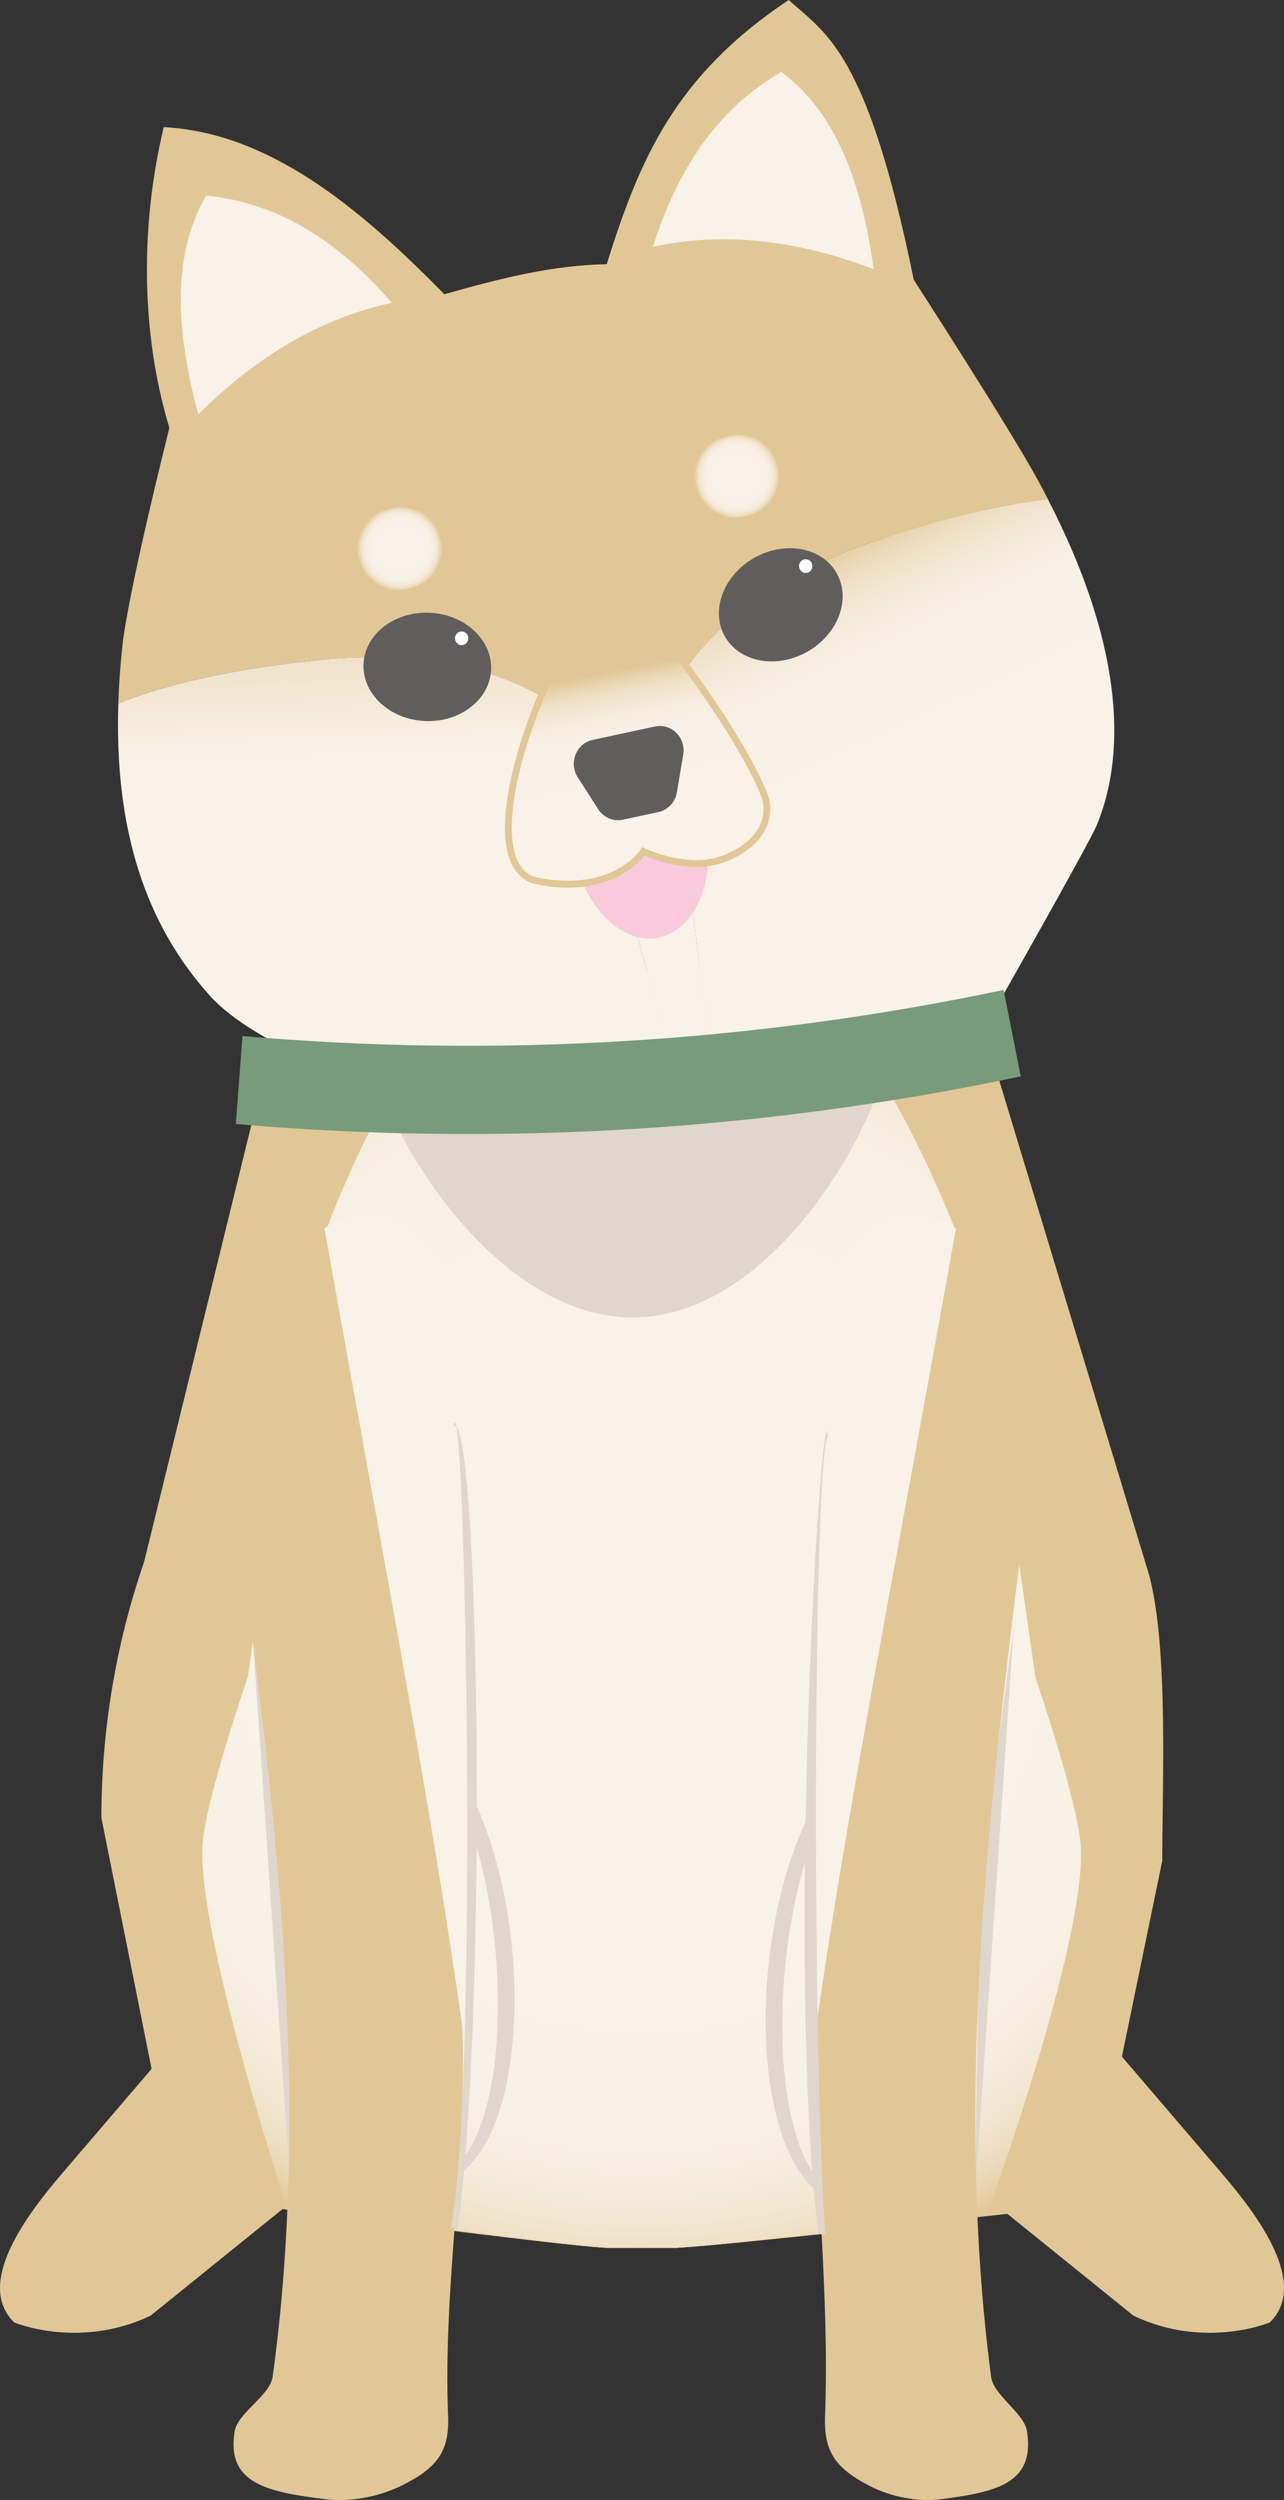
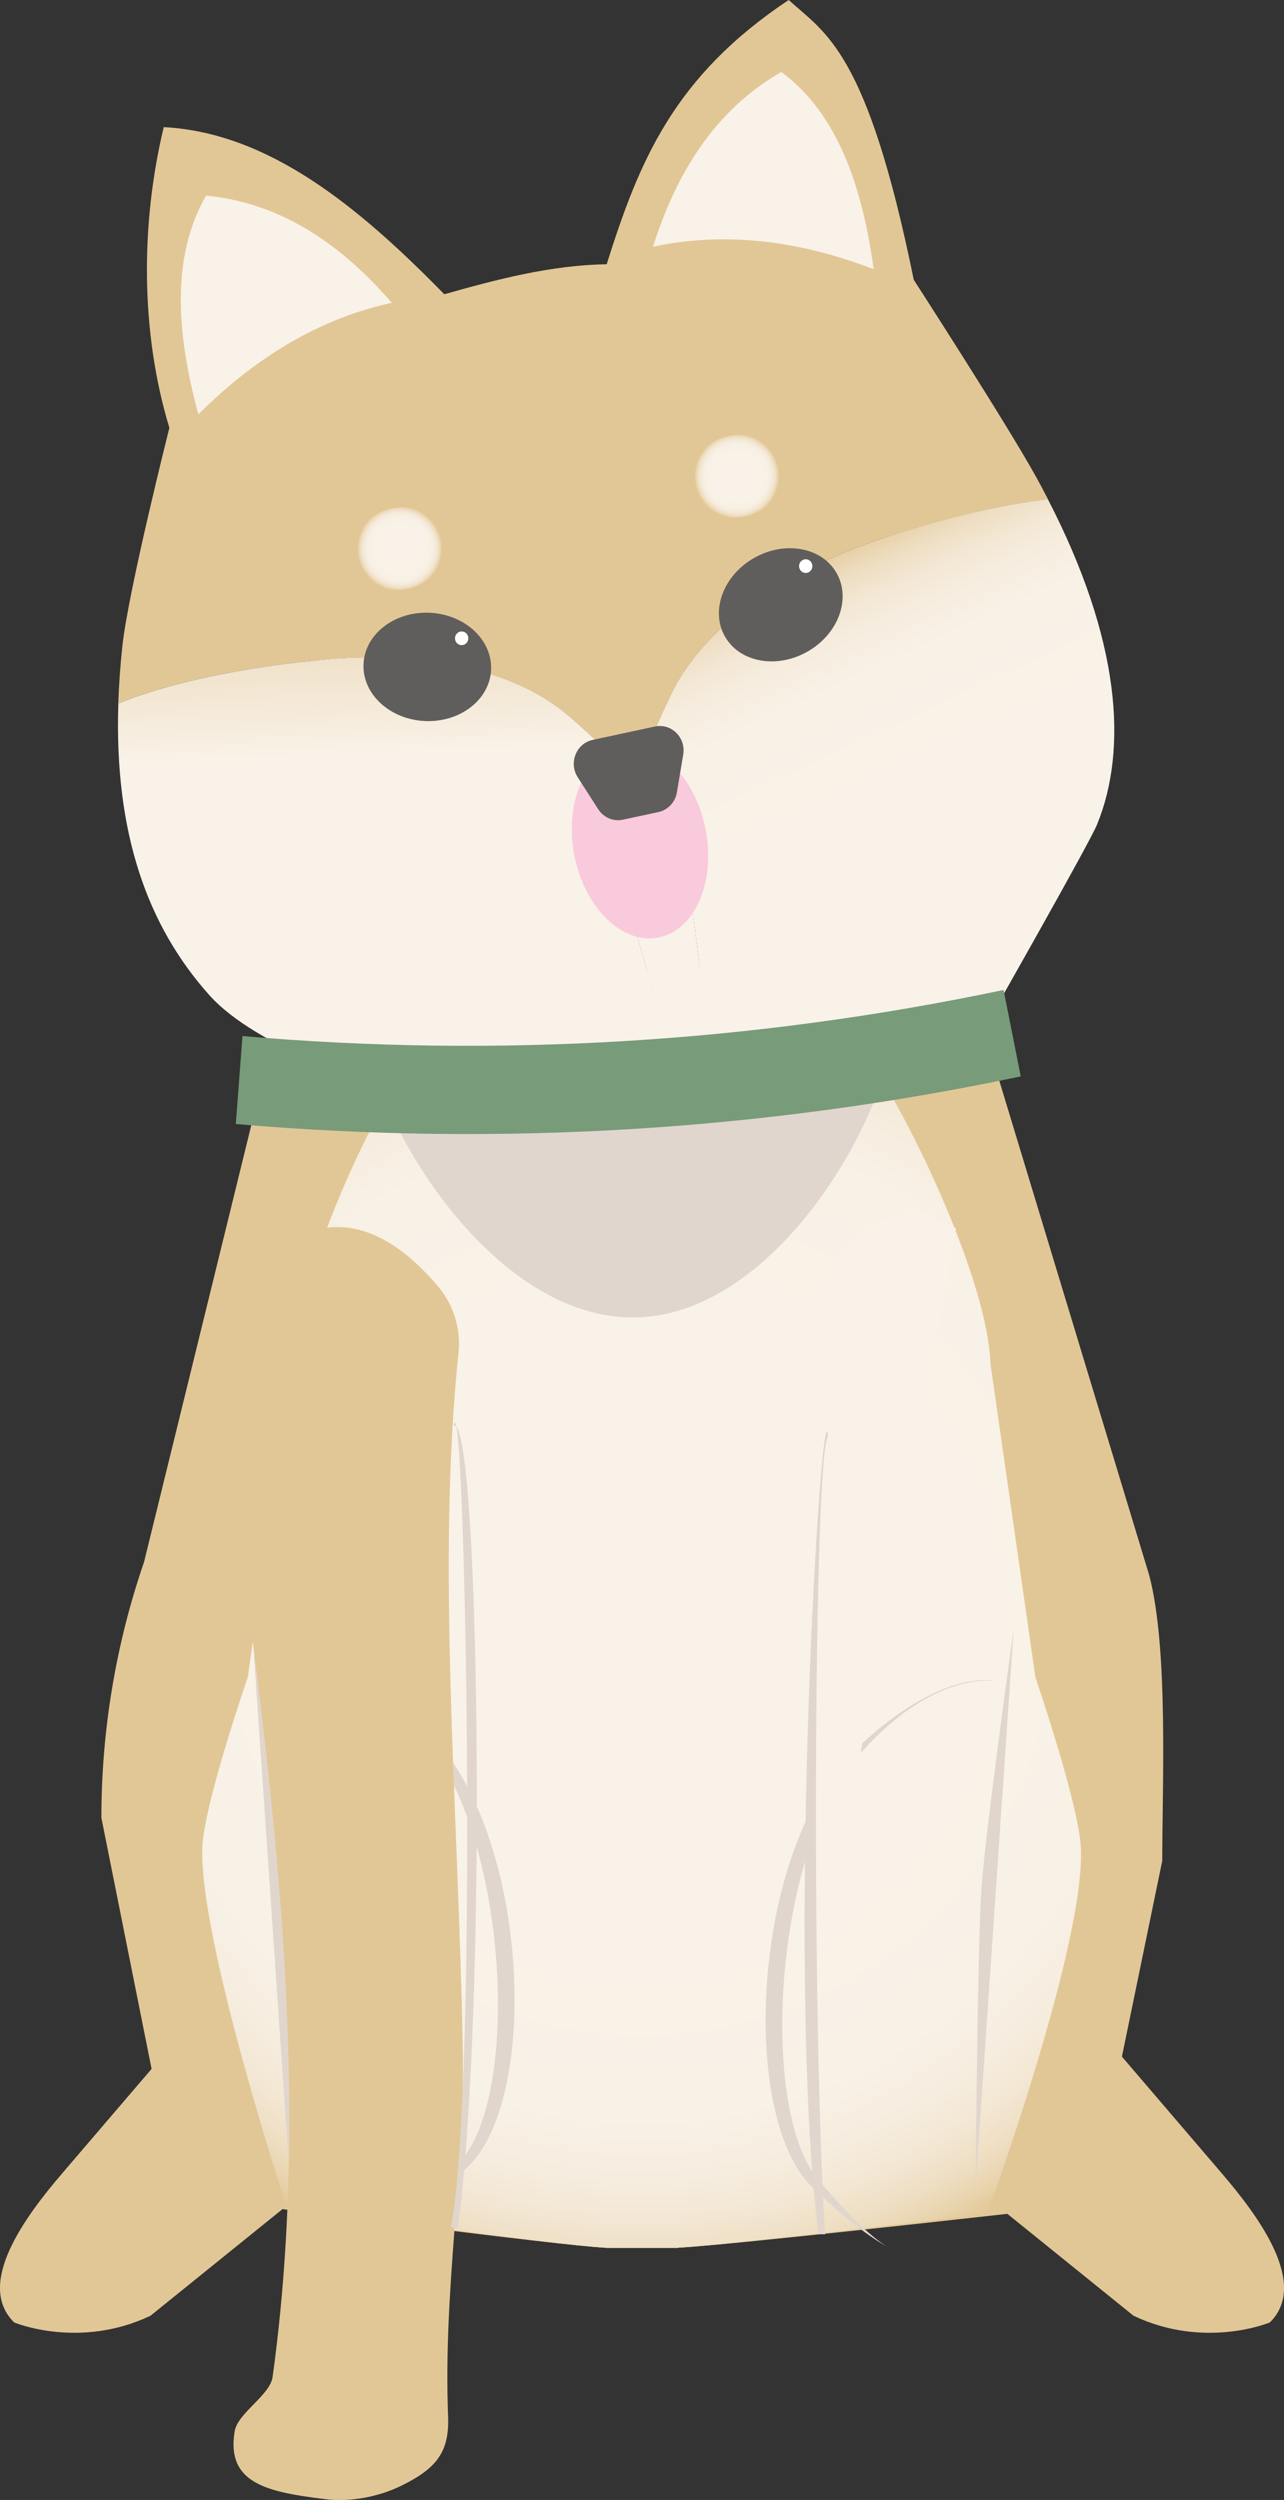
<svg xmlns="http://www.w3.org/2000/svg" xmlns:xlink="http://www.w3.org/1999/xlink" id="_レイヤー_2" data-name="レイヤー 2" viewBox="0 0 189.21 368.12">
  <rect x="0" y="0" width="189.21" height="368.12" fill="#333333" stroke="none" />
  <defs>
    <style>
      .cls-1 {
        fill: #f9f2e8;
      }

      .cls-2 {
        fill: url(#_名称未設定グラデーション_54-2);
      }

      .cls-3 {
        fill: url(#_名称未設定グラデーション_41);
        stroke: #e2c796;
        stroke-miterlimit: 10;
      }

      .cls-4 {
        fill: #fff;
      }

      .cls-5 {
        fill: url(#_名称未設定グラデーション_45);
      }

      .cls-6 {
        fill: url(#_名称未設定グラデーション_51);
      }

      .cls-7 {
        fill: #605e5c;
      }

      .cls-8 {
        fill: #789b7a;
      }

      .cls-9 {
        fill: url(#_名称未設定グラデーション_54);
      }

      .cls-10 {
        fill: #e0d6cd;
      }

      .cls-11 {
        fill: #f9cadb;
      }

      .cls-12 {
        fill: #e2c796;
      }

      .cls-13 {
        fill: url(#_名称未設定グラデーション_54-3);
      }
    </style>
    <radialGradient id="_名称未設定グラデーション_54" data-name="名称未設定グラデーション 54" cx="94.56" cy="239.08" fx="94.56" fy="239.08" r="103.66" gradientUnits="userSpaceOnUse">
      <stop offset=".47" stop-color="#f9f2e8" />
      <stop offset=".7" stop-color="#f8f1e6" />
      <stop offset=".79" stop-color="#f6eddf" />
      <stop offset=".85" stop-color="#f3e7d3" />
      <stop offset=".9" stop-color="#eedec2" />
      <stop offset=".94" stop-color="#e8d3ac" />
      <stop offset=".97" stop-color="#e2c796" />
    </radialGradient>
    <linearGradient id="_名称未設定グラデーション_45" data-name="名称未設定グラデーション 45" x1="58.84" y1="149.62" x2="56.14" y2="72.39" gradientUnits="userSpaceOnUse">
      <stop offset=".5" stop-color="#f9f2e8" />
      <stop offset="1" stop-color="#e2c796" />
    </linearGradient>
    <linearGradient id="_名称未設定グラデーション_51" data-name="名称未設定グラデーション 51" x1="114.59" y1="81.87" x2="144.85" y2="147.15" gradientUnits="userSpaceOnUse">
      <stop offset=".03" stop-color="#e2c796" />
      <stop offset=".06" stop-color="#e8d3ac" />
      <stop offset=".1" stop-color="#eedec2" />
      <stop offset=".15" stop-color="#f3e7d3" />
      <stop offset=".21" stop-color="#f6eddf" />
      <stop offset=".3" stop-color="#f8f1e6" />
      <stop offset=".53" stop-color="#f9f2e8" />
    </linearGradient>
    <linearGradient id="_名称未設定グラデーション_41" data-name="名称未設定グラデーション 41" x1="89.51" y1="99.04" x2="94.79" y2="125.2" gradientUnits="userSpaceOnUse">
      <stop offset="0" stop-color="#e2c796" />
      <stop offset=".04" stop-color="#e7d1aa" />
      <stop offset=".1" stop-color="#eeddc1" />
      <stop offset=".17" stop-color="#f3e6d2" />
      <stop offset=".25" stop-color="#f6edde" />
      <stop offset=".37" stop-color="#f8f0e6" />
      <stop offset=".65" stop-color="#f9f2e8" />
    </linearGradient>
    <radialGradient id="_名称未設定グラデーション_54-2" data-name="名称未設定グラデーション 54" cx="58.9" cy="80.78" fx="58.9" fy="80.78" r="6.44" gradientTransform="translate(21.99 -12.13) rotate(14.43)" xlink:href="#_名称未設定グラデーション_54" />
    <radialGradient id="_名称未設定グラデーション_54-3" data-name="名称未設定グラデーション 54" cx="108.58" cy="70.11" fx="108.58" fy="70.11" r="6.44" gradientTransform="translate(20.9 -24.85) rotate(14.43)" xlink:href="#_名称未設定グラデーション_54" />
  </defs>
  <g id="_レイヤー_6" data-name="レイヤー 6">
    <g>
      <g>
        <path class="cls-12" d="M2.11,342c-5.83-5.67,1.71-15.73,7.02-21.93l17.95-20.96c5.45-6.36,14.82-6.81,20.8-1h0c5.83,5.67,6.25,15.18.94,21.38l-26.64,21.5c-10.51,5-20.07,1-20.07,1Z" />
        <path class="cls-12" d="M187.1,342c5.83-5.67-1.71-15.73-7.02-21.93l-17.95-20.96c-5.45-6.36-14.82-6.81-20.8-1h0c-5.83,5.67-6.25,15.18-.94,21.38l26.64,21.5c10.51,5,20.07,1,20.07,1Z" />
        <g>
          <path class="cls-12" d="M169.36,232l-23.14-76.28h-17.34c-1.11-3.98-1.94-6.98-1.94-6.98l-32.39,3.14-32.39-3.14s-.83,3-1.94,6.98h-20.74l-18.25,74.28h0c-4.16,12.08-6.29,24.83-6.29,37.67l11.07,55.33,9.11,1.96,4.27.04s42.76,5.66,49.76,5.97v.03s.34,0,.89,0h9.93v-.03c7-.31,48.37-4.97,48.37-4.97l5.65-1.04,6.77.04,10.51-51c0-11.19.92-31.21-1.91-42h0Z" />
          <path class="cls-9" d="M159.27,272c-.34-6.48-6.69-25-6.69-25l-6.62-46.13c-.56-17.35-23.57-59.56-25.84-51.47h-51.15c1.19-11.81-23.37,25.8-25.84,51.47l-6.62,46.13s-6.42,18.52-6.69,25c-.56,13.47,12.42,53,12.42,53,0,0,39.89,5.66,46.9,5.97v.03s.34,0,.89,0h9.93v-.03c7-.31,45.5-4.97,45.5-4.97,0,0,14.56-39.8,13.81-54Z" />
        </g>
        <g>
          <path class="cls-10" d="M57.54,328s2.87-1,10.51-10c8.74-10.28,6.63-47.92-5.63-62.18-11.13-12.96-20.33-11.29-20.33-11.29.41-.15,8.4-1.76,21.07,10.66,14.59,14.28,16.63,53.3,5.84,63.82-7.3,7.11-11.45,9-11.47,9Z" />
          <path class="cls-10" d="M131.11,331s-2.87-1-10.51-10c-8.74-10.28-6.63-47.92,5.63-62.18,11.13-12.96,20.33-11.29,20.33-11.29-.41-.15-8.4-1.76-21.07,10.66-14.59,14.28-16.63,53.3-5.84,63.82,7.3,7.11,11.45,9,11.47,9Z" />
        </g>
        <path class="cls-10" d="M132.21,148c0,14.36-17.18,46-39,46s-40-31.64-40-46,16.18-5,38-5,41-9.36,41,5Z" />
        <g>
          <path class="cls-12" d="M46.07,97.33s23.9-3.56,37.54,7.94c4.26,3.59,7.57,7.01,10.09,10,1.15-3.78,2.84-8.27,5.35-13.32,8.01-16.15,31.3-22.73,31.3-22.73,0,0,12.17-4.34,24.09-5.69-.55-1.07-1.12-2.14-1.72-3.23-4.35-7.88-18.07-29.1-18.07-29.1C127.78,7.48,121.71,4.98,116.22,0c-16.92,11.26-22.01,23.66-26.82,38.91-8.14.13-16.06,2.19-23.93,4.42-12.73-13.01-25.94-23.8-41.34-24.61-3.37,14-3.5,30.01.83,44.28,0,0-6.05,23.98-6.93,32.16-.31,2.92-.51,5.72-.6,8.42,12.25-4.94,28.63-6.26,28.63-6.26Z" />
          <polygon class="cls-1" points="104.55 167.18 104.55 167.14 104.27 167.22 104.55 167.18" />
          <path class="cls-5" d="M30.89,146.58c7,7.8,24.33,13.02,24.33,13.02l43.8-5.21-1.72-4.44-6-21.45s-.13-4.92,2.4-13.24c-2.53-2.99-5.83-6.41-10.09-10-13.64-11.5-37.54-7.94-37.54-7.94,0,0-16.38,1.32-28.63,6.26-.62,19.08,4.28,32.78,13.45,43Z" />
          <polygon class="cls-1" points="104.01 167.3 104.27 167.22 103.99 167.26 104.01 167.3" />
          <path class="cls-6" d="M130.34,79.22s-23.29,6.58-31.3,22.73c-2.5,5.05-4.2,9.53-5.35,13.32,5.56,6.59,7.36,11.14,7.36,11.14l2.86,22.12.18,5.26,42.47-5.05s13.98-24.6,15.09-27.3c4.6-11.23,3.43-27.28-7.23-47.92-11.92,1.35-24.09,5.69-24.09,5.69Z" />
          <path class="cls-1" d="M101.06,126.42s-1.8-4.56-7.36-11.14c-2.52,8.32-2.4,13.24-2.4,13.24l6,21.45,1.72,4.44,5.08-.6-.18-5.26-2.86-22.12Z" />
        </g>
        <ellipse class="cls-11" cx="94.31" cy="124.05" rx="9.86" ry="14.27" transform="translate(-21.83 20.15) rotate(-10.94)" />
-         <path class="cls-3" d="M79.05,129.72c-7.95-1.97-3.13-20.51,3.45-33.08l15.08-3.24c4.22,5.39,11.97,16.08,14.95,23.42,1.9,4.69-2.07,8.61-6.85,9.95-4.97,1.4-10.86-1.39-10.86-1.39,0,0-4.21,6.61-15.78,4.34Z" />
        <path class="cls-7" d="M97.01,119.58l-5.22,1.12c-1.41.3-2.85-.31-3.64-1.54l-3.02-4.71c-1.36-2.12-.21-4.98,2.21-5.5l9.17-1.97c2.42-.52,4.59,1.63,4.17,4.13l-.93,5.56c-.24,1.45-1.33,2.61-2.73,2.91Z" />
        <path class="cls-1" d="M30.38,28.8c-5.08,8.77-4.49,19.91-1.15,32.21,8.79-8.76,18.29-14.21,28.5-16.42-7.59-8.78-16.42-14.7-27.35-15.79Z" />
        <path class="cls-1" d="M115.13,10.6c8.07,5.94,11.88,16.39,13.61,29.04-11.47-4.41-22.3-5.49-32.51-3.31,3.53-11.16,9.31-20.22,18.9-25.73Z" />
        <ellipse class="cls-7" cx="62.98" cy="98.21" rx="7.98" ry="9.41" transform="translate(-38.08 156.52) rotate(-87.32)" />
        <ellipse class="cls-7" cx="115.05" cy="89.06" rx="9.46" ry="7.94" transform="translate(-28.91 68.02) rotate(-29.43)" />
        <ellipse class="cls-2" cx="58.9" cy="80.78" rx="6.81" ry="6.04" transform="translate(-18.27 17.23) rotate(-14.43)" />
        <ellipse class="cls-13" cx="108.58" cy="70.11" rx="6.81" ry="6.04" transform="translate(-14.05 29.28) rotate(-14.43)" />
        <ellipse class="cls-4" cx="68.03" cy="93.99" rx=".98" ry="1.01" />
        <ellipse class="cls-4" cx="118.73" cy="83.36" rx=".98" ry="1.01" />
        <path class="cls-8" d="M150.42,158.5c-38.02,8.01-76.96,10.37-115.67,7.01.33-4.32.65-8.64.98-12.95,37.53,3.26,75.3.97,112.16-6.79.84,4.25,1.69,8.49,2.53,12.74Z" />
        <path class="cls-10" d="M37.33,242.27s4.21,29.94,4.77,38.44c.56,8.49.86,43.9.86,43.9l-5.63-82.34Z" />
        <path class="cls-10" d="M149.38,239.87s-4.21,29.94-4.77,38.44-.86,43.9-.86,43.9l5.63-82.34Z" />
        <g>
          <path class="cls-12" d="M67.57,199.24c.36-3.52-.67-7.07-3.07-9.88-7.43-8.71-14.86-10.86-22.3-6.46-2.44,1.44-4.88,3.59-7.32,6.44s-3.46,6.4-3.06,9.95c5.06,44.05,15.56,98.75,8.35,150.72-.37,2.7-5.14,5.3-5.59,8-1.28,7.69,4.8,8.95,13.41,10,3.5.43,7.68-.28,11.18-2,5.16-2.54,7.07-4.96,6.86-10.22-.73-18.65,2.48-36.21,2.17-53.78-.66-36.55-3.9-71.25-.64-102.76Z" />
-           <path class="cls-12" d="M120.12,199.24c-.34-3.52.64-7.07,2.91-9.88,7.03-8.71,14.07-10.86,21.1-6.46,2.31,1.44,4.62,3.59,6.93,6.44s3.28,6.4,2.89,9.95c-4.79,44.05-14.73,98.75-7.9,150.72.35,2.7,4.87,5.3,5.29,8,1.21,7.69-4.54,8.95-12.69,10-3.31.43-7.27-.28-10.58-2-4.89-2.54-6.69-4.96-6.49-10.22.69-18.65-1.65-36.21-1.35-53.78.63-36.55,2.99-71.25-.09-102.76Z" />
-           <path class="cls-1" d="M69.97,192.13c-7.39-12.61-14.77-16.35-22.16-11.24,8.51,47.71,16.06,86.9,20.4,118.1,3.56-36.05,1.3-72.31,1.76-106.87Z" />
+           <path class="cls-1" d="M69.97,192.13Z" />
        </g>
        <path class="cls-1" d="M118.71,192.13c7.39-12.61,14.77-16.35,22.16-11.24-8.51,47.71-16.31,86.9-20.66,118.1-1.21-51.54,2.05-79.94-1.5-106.87Z" />
      </g>
      <path class="cls-10" d="M67.46,328.12l-.98-.19c4.08-21.91,2-126.57.36-117.93,3.79-2.37,5.03,85.84.62,118.12Z" />
      <path class="cls-10" d="M120.6,329c-4.94-39.96.57-127.2,1.42-117.48-2.09,2.47-2.48,86.2-.42,117.48h-1Z" />
    </g>
  </g>
</svg>